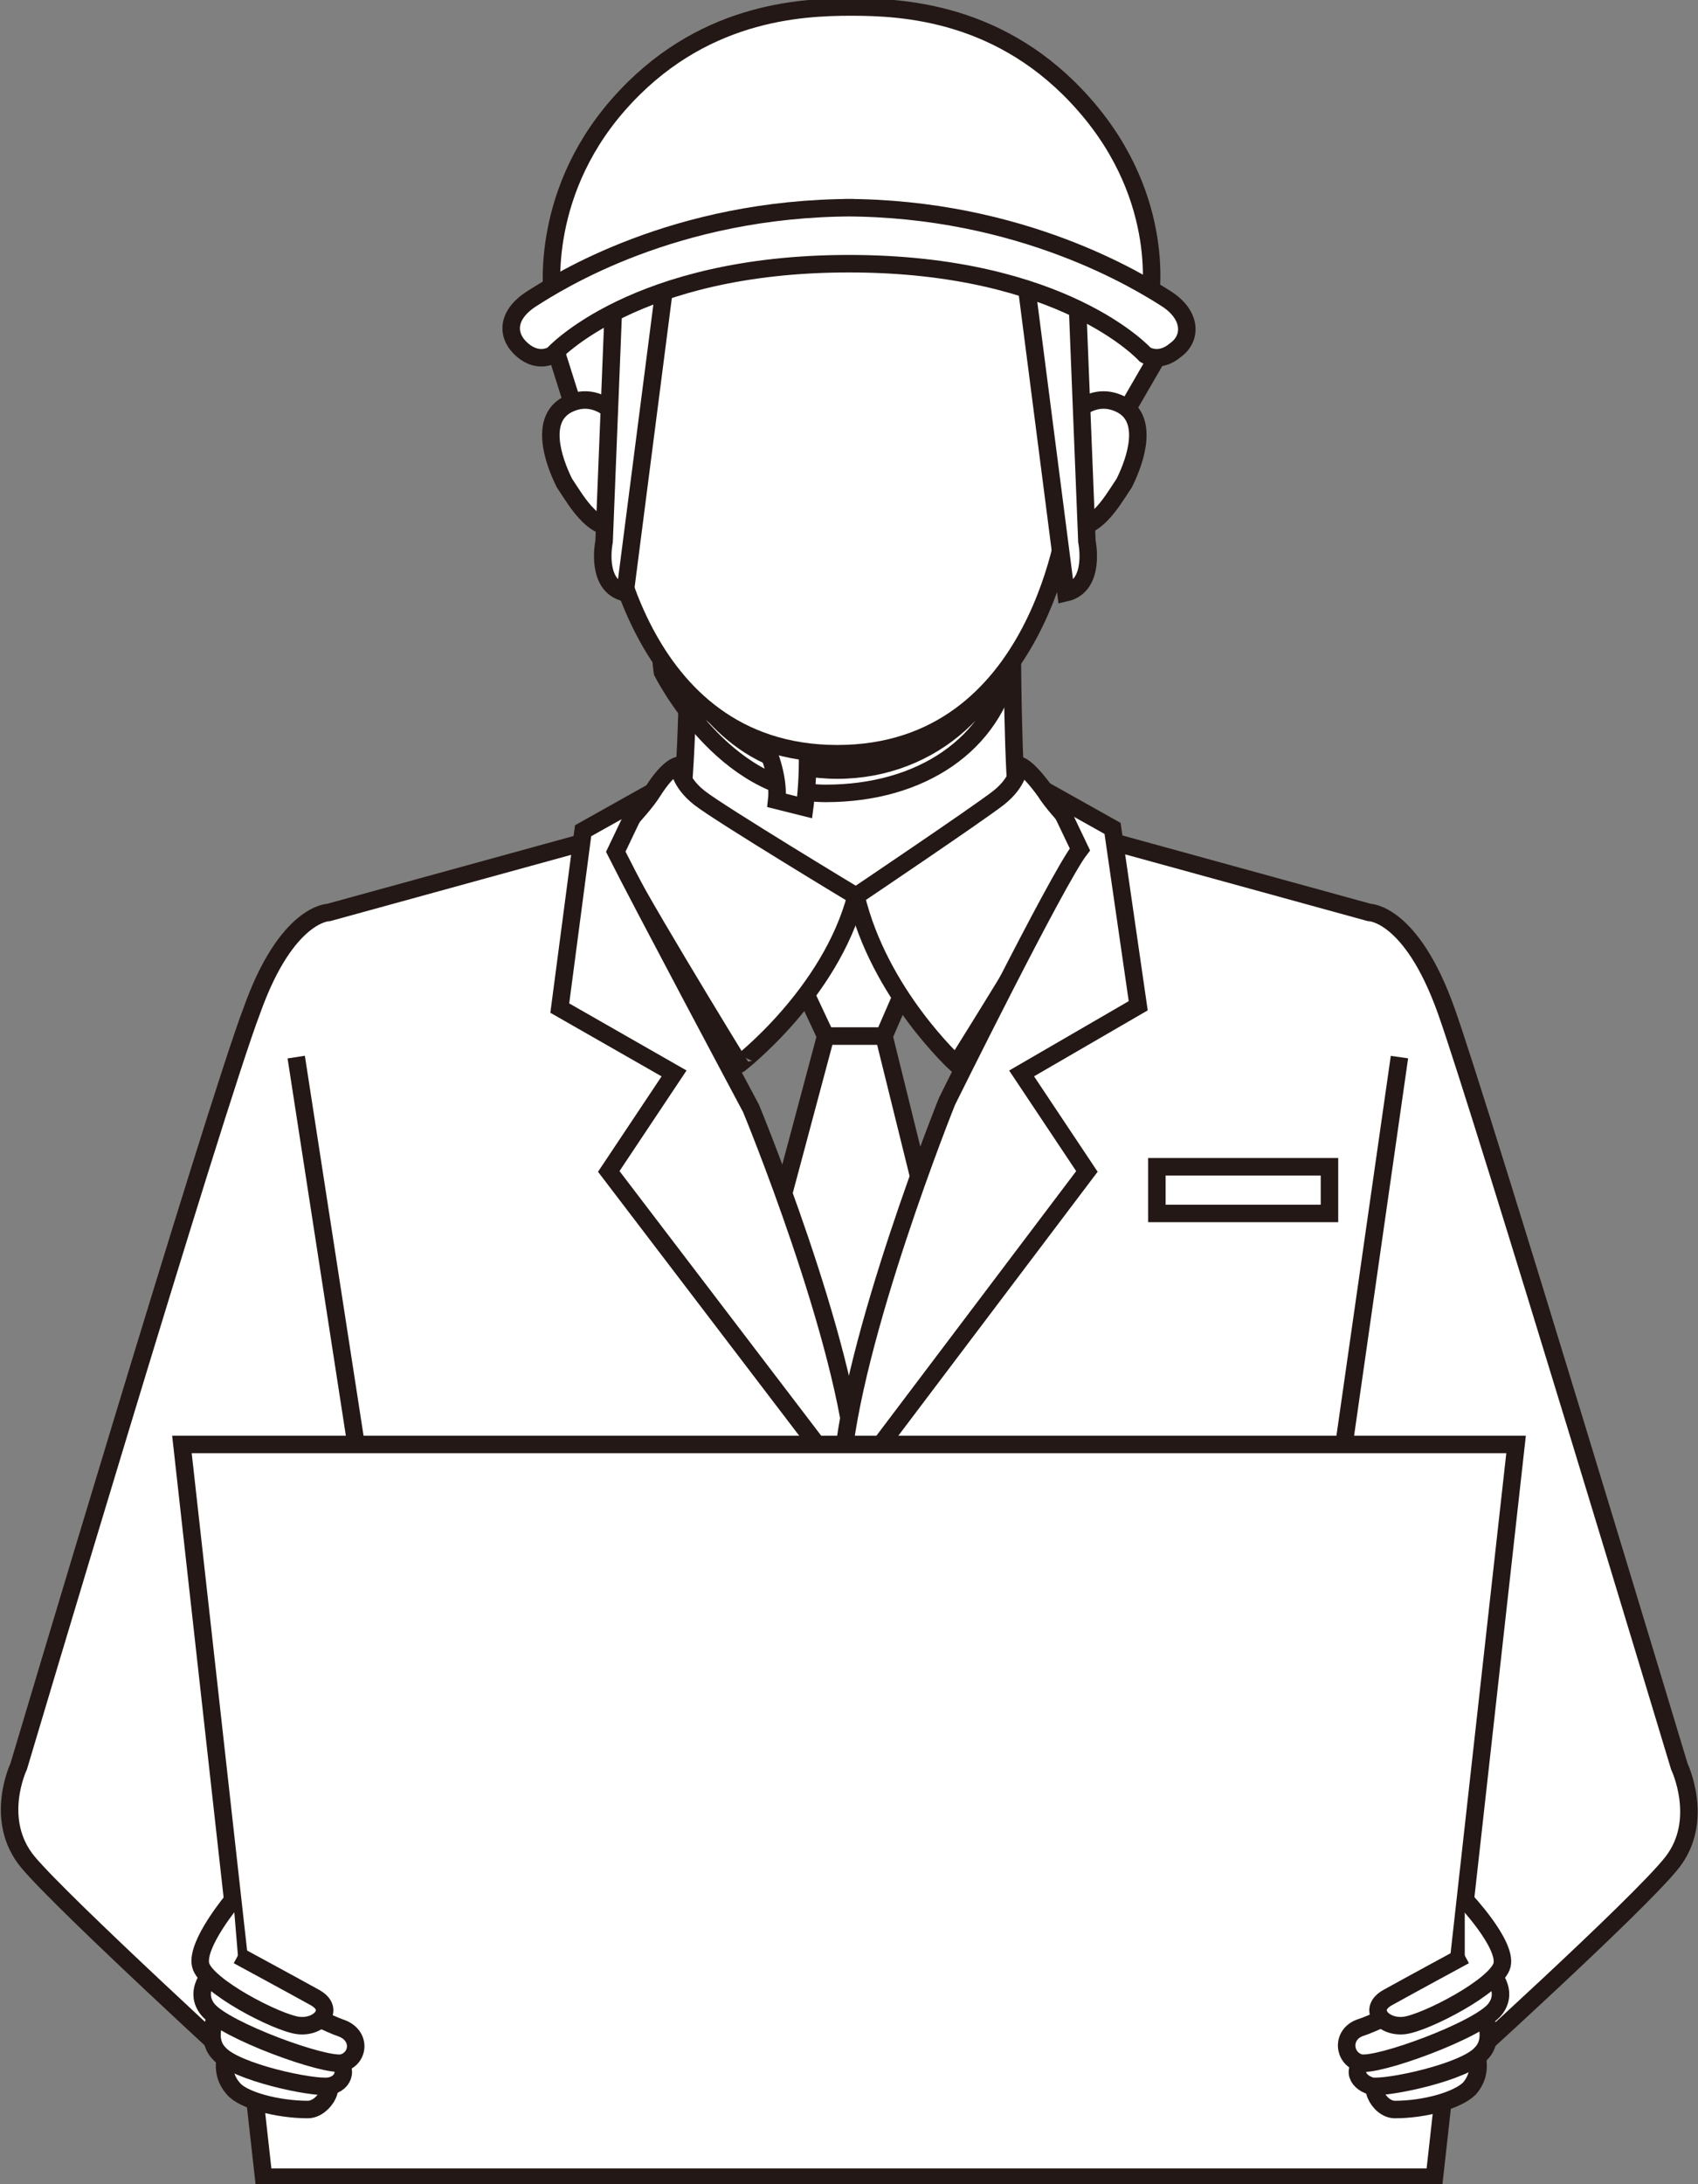
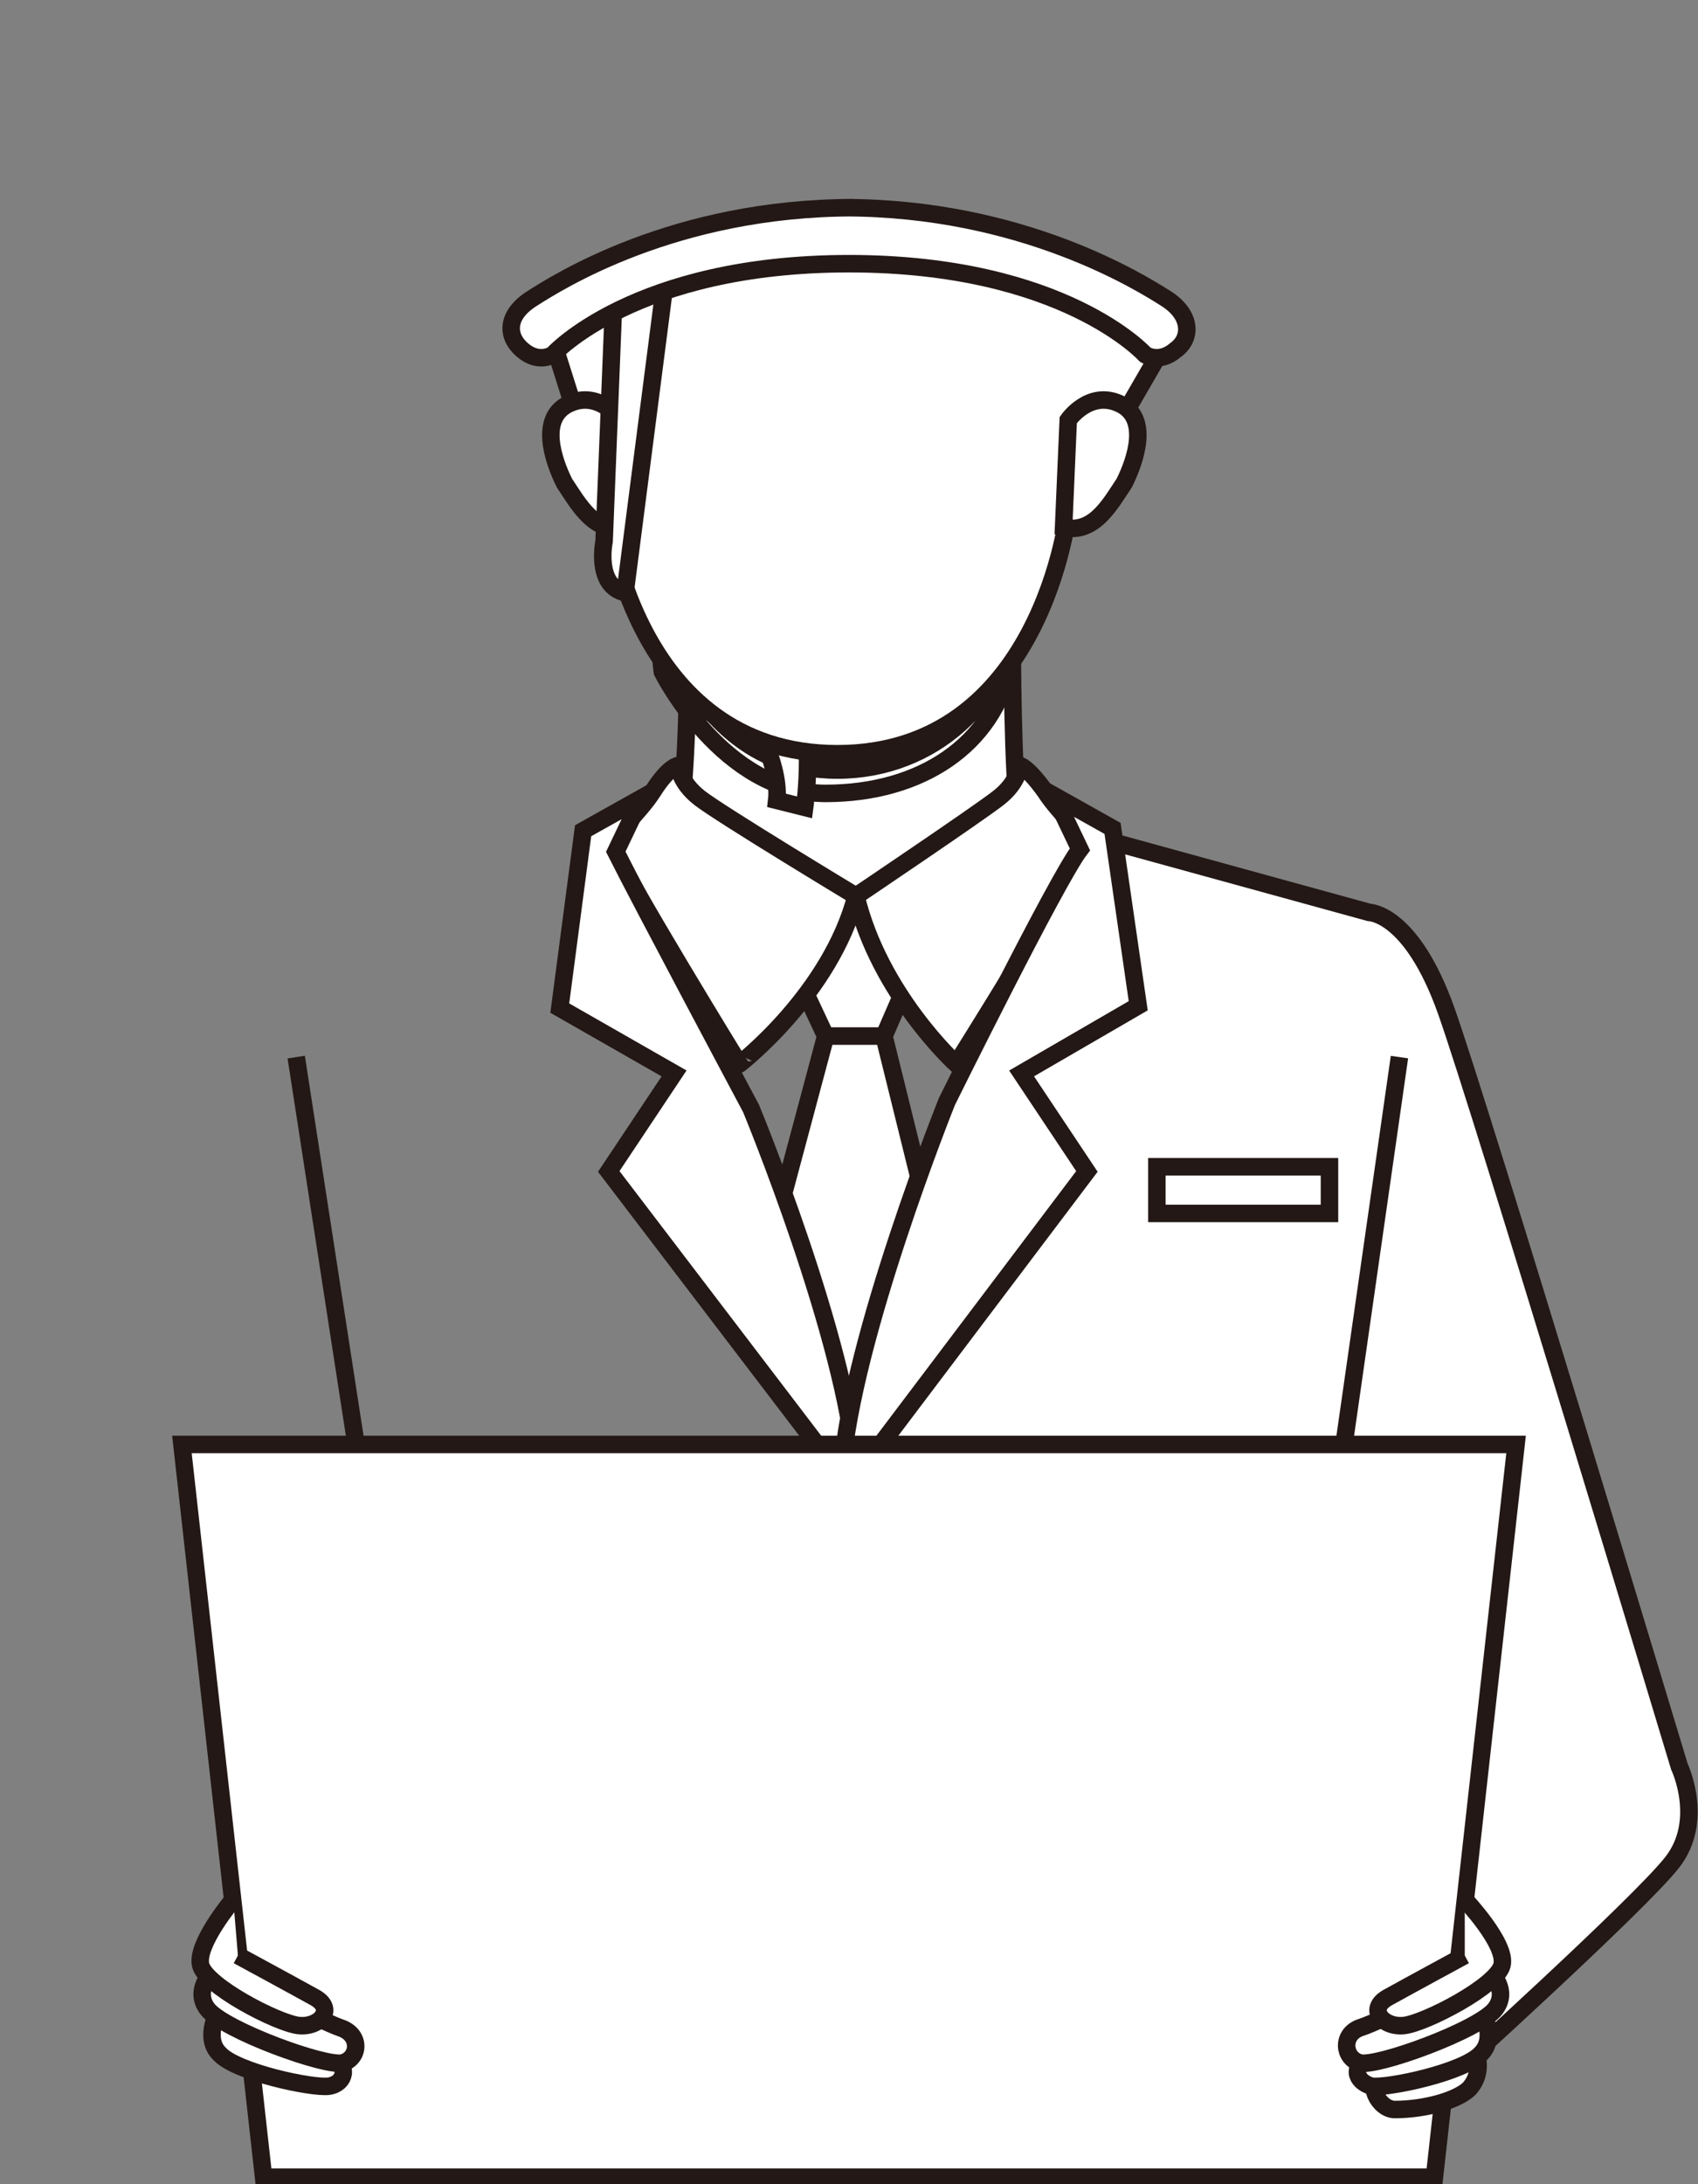
<svg xmlns="http://www.w3.org/2000/svg" version="1.1" id="Layer_1" x="0px" y="0px" viewBox="0 0 72.8 93.6" style="enable-background:new 0 0 72.8 93.6;" xml:space="preserve">
  <rect x="0" y="0" width="72.8" height="93.6" fill="#808080" stroke="none" />
  <style type="text/css">
	.st0{fill:#FFFFFF;stroke:#231815;stroke-width:0.75;stroke-miterlimit:10;}
	.st1{fill:none;stroke:#231815;stroke-width:0.75;stroke-miterlimit:10;}
</style>
  <g>
-     <path class="st0" d="M49.3,12.9c0,0,0.8-4.3-2.8-8.4c-3.5-4-7.8-4.2-10-4.2s-6.5,0.2-10,4.2s-2.8,8.4-2.8,8.4H49.3z" />
    <path class="st0" d="M43.7,35.2c-0.3-1.9-0.3-7.7-0.3-7.7H29.5c0,0,0,5.8-0.4,7.7l7.2,4.2L43.7,35.2z" />
-     <path class="st0" d="M26.1,37.7v-1.9l-12,3.3c0,0-1.8,0-3.3,4.2c-1.6,4.2-10,32.4-10,32.4s-1.1,2.3,0.4,4.1s9.7,9.3,9.7,9.3h25.9   V63L26.1,37.7z" />
    <path class="st0" d="M46.7,37.7v-1.9l12,3.3c0,0,1.8,0,3.3,4.2s10,32.4,10,32.4s1.1,2.3-0.3,4.1c-1.4,1.8-9.7,9.3-9.7,9.3H36.1V63   L46.7,37.7z" />
    <path class="st0" d="M28.4,28.8c0,0,2.6,5.2,7,5.2c4.1,0,7.2-2.1,7.9-5.5c0,0,0.4-3.2,0.3-2.3C43.2,30,40,33,35.9,33s-6-3-7.1-5   C28.1,26.8,28.4,28.8,28.4,28.8z" />
    <path class="st0" d="M31.9,30.1c0,0,1.6,2.5,1.4,4.2l1.2,0.3c0,0,0.5-3.7-0.5-4.8C33,28.9,31.9,30.1,31.9,30.1z" />
    <polygon class="st0" points="36.5,38.5 33.1,39.5 35.4,44.4 37.9,44.4 40.2,39.1  " />
    <path class="st0" d="M36.7,38.4c0,0-5.8-3.5-6.7-4.2c-0.9-0.7-0.9-1.4-0.9-1.4s-0.4,0-1.1,1.1c-0.7,1.1-1.8,1.8-1.6,2.6   s5.3,9.1,5.3,9.1S35.6,42.6,36.7,38.4z" />
    <polygon class="st0" points="37.9,44.4 35.4,44.4 33.1,53 34.1,59.6 36.5,61.4 39.4,58.5 40.2,53.7  " />
    <line class="st1" x1="12.7" y1="45.3" x2="19.5" y2="89.3" />
    <path class="st0" d="M36.7,38.4c0,0,5.2-3.5,6.1-4.2s0.9-1.4,0.9-1.4s0.3,0,1.1,1.1c0.7,1.1,1.8,1.8,1.6,2.6S41,45.6,41,45.6   S37.7,42.6,36.7,38.4z" />
    <line class="st1" x1="60" y1="45.3" x2="53.8" y2="88.6" />
    <rect x="49.6" y="50" class="st0" width="7.4" height="2" />
    <path class="st0" d="M32.2,47.5c0,0-4.8-9-5.8-11l1.1-2.3L25,35.6L24,43.2l4.9,2.8l-2.8,4.2l10.6,13.9V63   C36.3,57.4,32.2,47.5,32.2,47.5z" />
    <path class="st0" d="M40.6,47.2c0,0,4.7-9.5,5.7-10.8l-1.1-2.3l2.5,1.4l1.1,7.6L43.8,46l2.8,4.2L36.1,64.1v-1.1   C36.5,57.4,40.6,47.2,40.6,47.2z" />
    <polygon class="st0" points="65,61.9 7.8,61.9 11.3,93.3 61.5,93.3  " />
    <g>
      <path class="st0" d="M63.2,87.8c0,0,0.5,0.9-0.2,1.7c-0.5,0.5-1.9,0.9-3.2,0.9c-0.7,0-1.3-1.2-0.5-1.4S63.2,87.8,63.2,87.8z" />
      <path class="st0" d="M63.5,86.1c0,0,0.7,1.2,0,1.9c-0.7,0.8-4,1.5-4.7,1.4c-0.7-0.2-0.9-0.9,0-1.2C59.6,87.9,63.5,86.1,63.5,86.1z    " />
      <path class="st0" d="M63.7,84.3c0,0,1.1,0.9,0.4,1.8c-0.7,0.9-5.1,2.5-5.8,2.3c-0.7-0.2-0.8-1.2,0-1.5    C59.3,86.6,63.7,84.3,63.7,84.3z" />
      <path class="st0" d="M62.8,81.4c0,0,1.8,1.9,1.6,2.8c-0.2,0.9-3.3,2.5-4.2,2.6s-1.6-0.7-0.7-1.2s3.3-1.8,3.3-1.8" />
    </g>
    <g>
-       <path class="st0" d="M9.8,87.8c0,0-0.5,0.9,0.2,1.7c0.4,0.5,1.9,0.9,3.2,0.9c0.7,0,1.4-1.2,0.5-1.4C12.8,88.8,9.8,87.8,9.8,87.8z" />
+       <path class="st0" d="M9.8,87.8c0.4,0.5,1.9,0.9,3.2,0.9c0.7,0,1.4-1.2,0.5-1.4C12.8,88.8,9.8,87.8,9.8,87.8z" />
      <path class="st0" d="M9.4,86.1c0,0-0.7,1.2,0,1.9c0.7,0.8,4,1.5,4.7,1.4s0.9-0.9,0.1-1.2C13.4,87.9,9.4,86.1,9.4,86.1z" />
      <path class="st0" d="M9.3,84.3c0,0-1.1,0.9-0.4,1.8s5.1,2.5,5.8,2.3c0.7-0.2,0.8-1.2-0.1-1.5C13.7,86.6,9.3,84.3,9.3,84.3z" />
      <path class="st0" d="M10,81.4c0,0-1.6,1.9-1.4,2.8c0.2,0.9,3.3,2.5,4.2,2.6s1.6-0.7,0.7-1.2c-0.9-0.5-3.3-1.8-3.3-1.8" />
    </g>
    <path class="st0" d="M45.8,21.9c0,0-1.1,10.4-9.9,10.4s-9.9-10.4-9.9-10.4l-2.4-7.6c0,0,2.3-4.2,12-4.2s14.6,4.2,14.6,4.2   L45.8,21.9z" />
    <path class="st0" d="M26.6,18c0,0-0.9-1.3-2.2-0.7s-0.7,2.4-0.2,3.4c0.6,0.9,1.3,2.2,2.6,1.9L26.6,18z" />
    <path class="st0" d="M45.8,18c0,0,0.9-1.3,2.2-0.7s0.7,2.4,0.2,3.4c-0.6,0.9-1.3,2.2-2.6,1.9L45.8,18z" />
    <path class="st0" d="M26.3,13.2l-0.4,10c0,0-0.4,1.9,0.9,2.2l1.7-13.2L26.3,13.2z" />
-     <path class="st0" d="M46.2,13.2l0.4,10c0,0,0.4,1.9-0.9,2.2l-1.7-13.2L46.2,13.2z" />
    <path class="st0" d="M36.2,8.9c7.6,0,12.7,3.2,13.8,3.9c1.1,0.7,1.1,1.7,0.4,2.2c-0.7,0.6-1.3,0.2-1.3,0.2s-3.5-3.9-12.7-3.9   s-12.7,3.9-12.7,3.9s-0.6,0.4-1.3-0.2c-0.7-0.6-0.7-1.5,0.4-2.2c1.1-0.7,6.1-3.9,13.8-3.9C36.5,8.9,36.2,8.9,36.2,8.9z" />
  </g>
</svg>